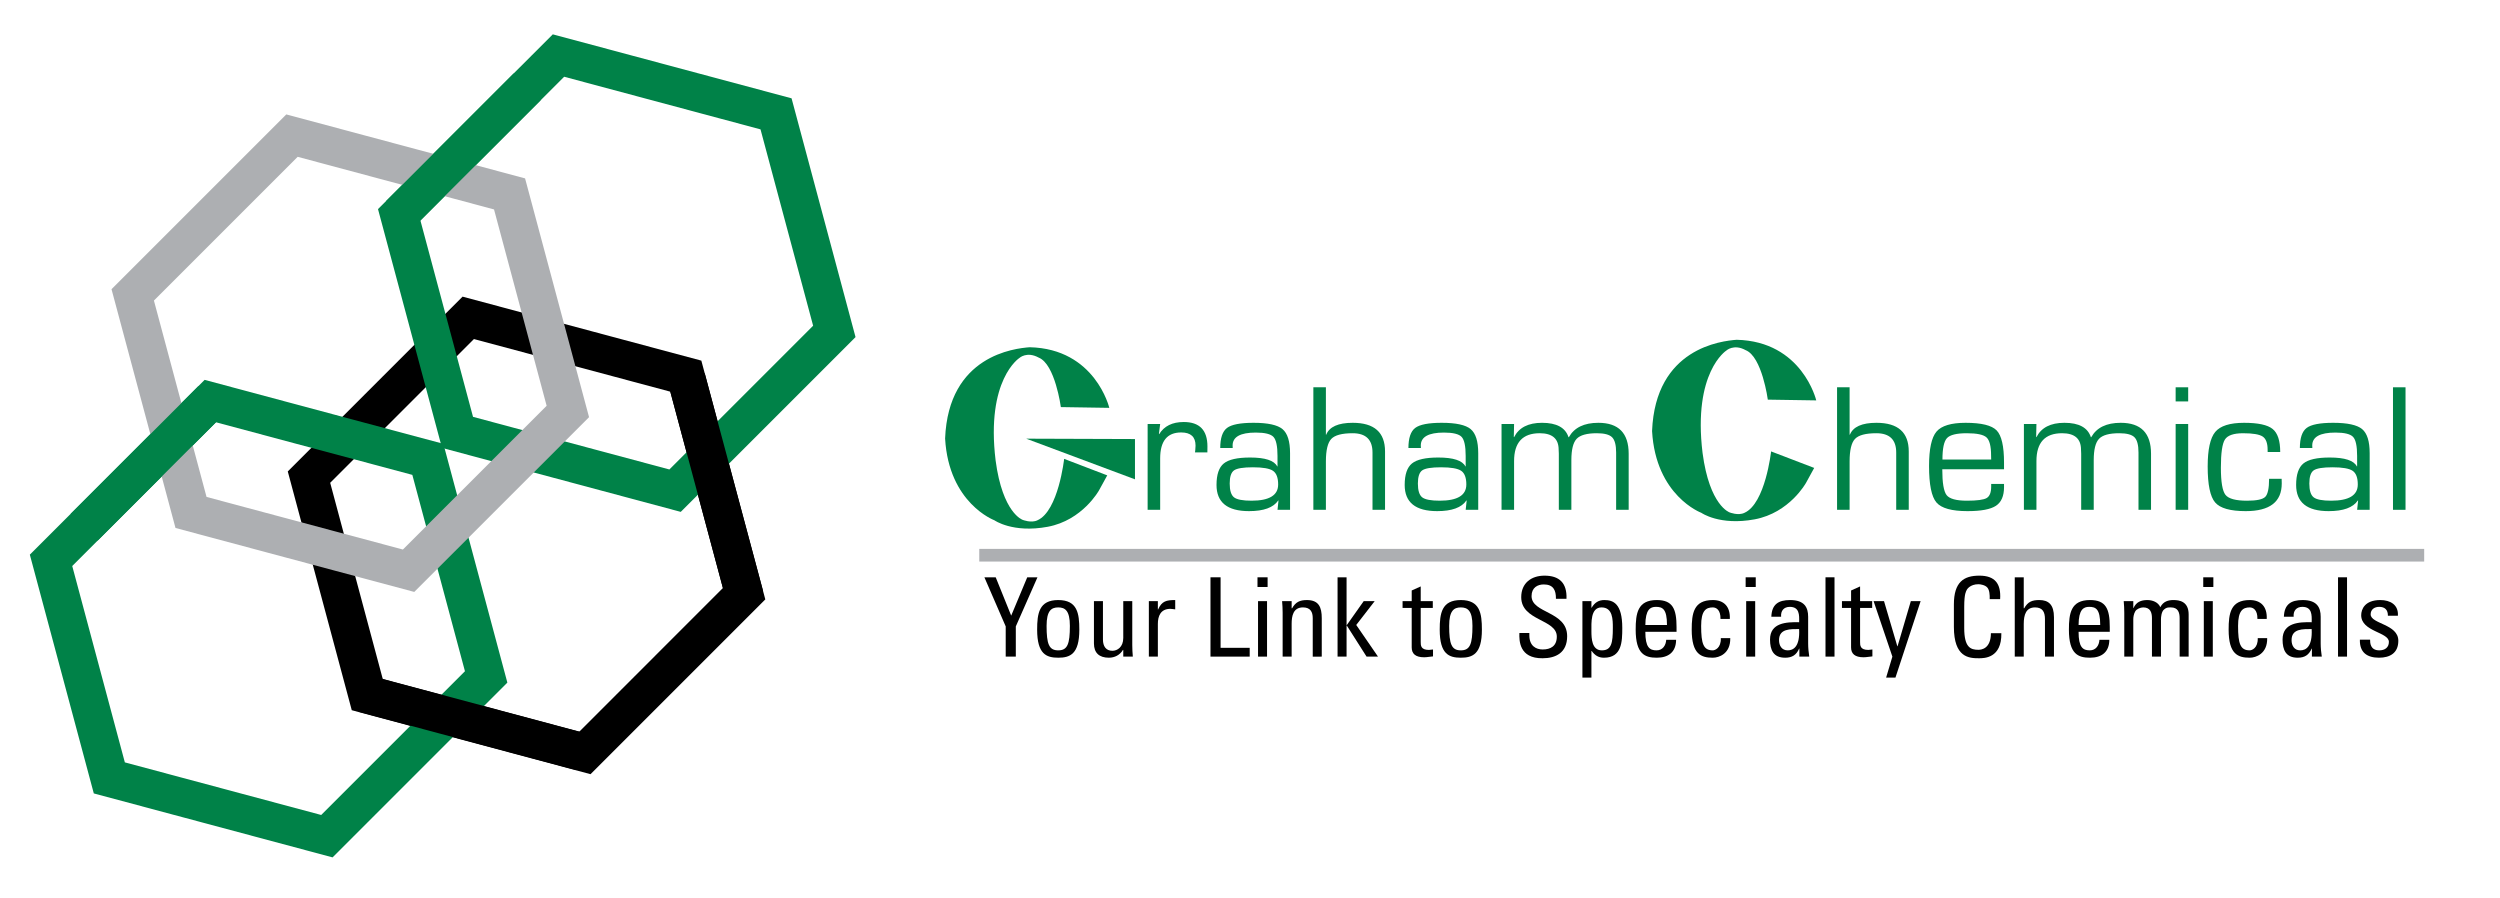
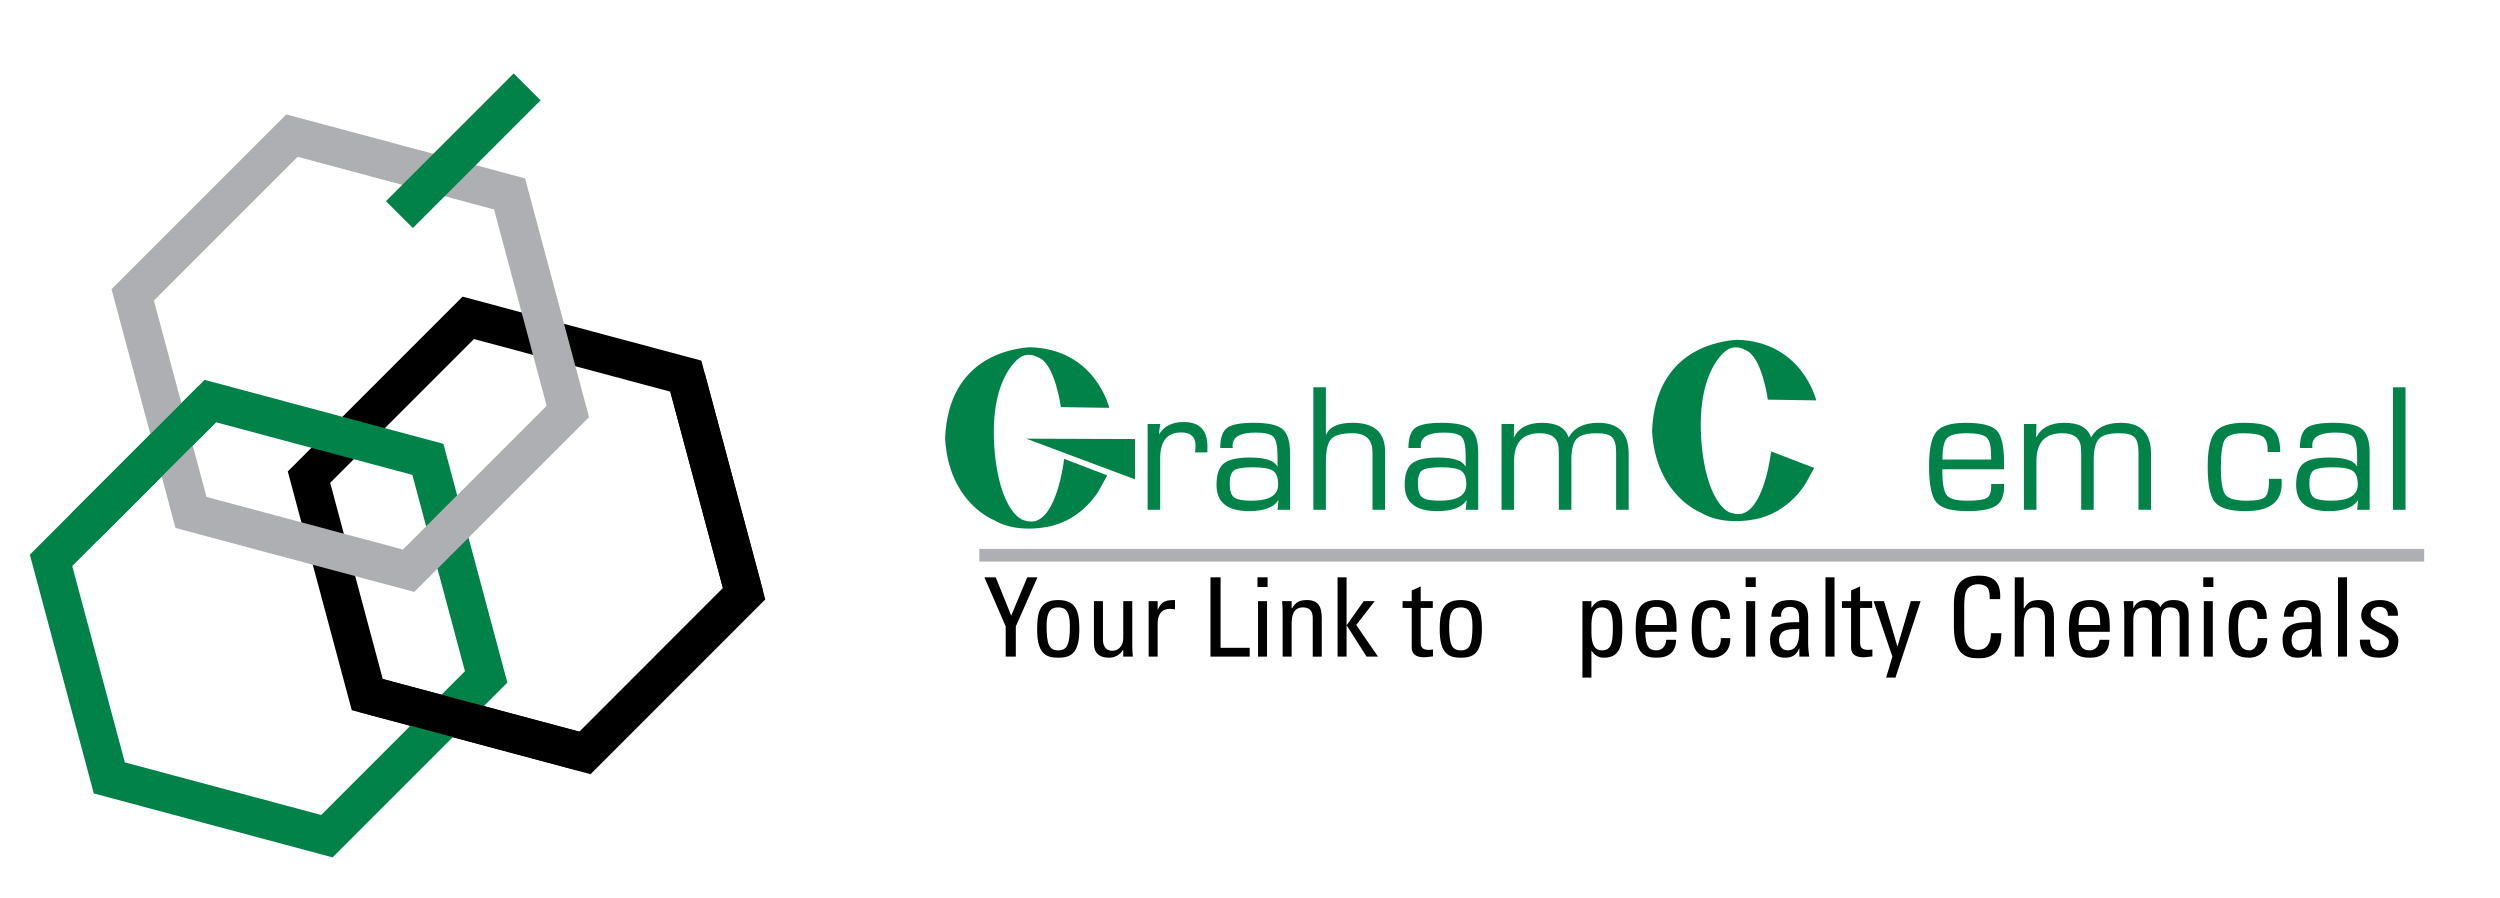
<svg xmlns="http://www.w3.org/2000/svg" version="1.1" id="Layer_1" x="0px" y="0px" viewBox="0 0 295.868 106.251" xml:space="preserve">
  <g>
    <g>
      <g>
        <path d="M121.571,68.323h1.209l-2.561,5.812v3.575h-1.196v-3.575l-2.522-5.812h1.339l1.833,4.537L121.571,68.323z" />
        <path d="M122.743,74.524c0-1.924,0.222-3.51,2.496-3.51c2.275,0,2.496,1.586,2.496,3.51c0,2.899-1.104,3.314-2.496,3.314 C123.848,77.838,122.743,77.423,122.743,74.524z M126.617,74.069c0-1.794-0.559-2.184-1.378-2.184 c-0.819,0-1.378,0.39-1.378,2.184c0,2.132,0.273,2.899,1.378,2.899C126.344,76.968,126.617,76.2,126.617,74.069z" />
        <path d="M132.935,71.144h1.066v5.2c0,0.455,0.026,0.91,0.065,1.365h-1.131v-0.793h-0.039c-0.351,0.598-0.975,0.922-1.664,0.922 c-1.144,0-1.768-0.571-1.768-1.689v-5.005h1.066v4.55c0,0.793,0.364,1.326,1.118,1.326c0.572,0,1.287-0.429,1.287-1.521V71.144z" />
-         <path d="M137.03,72.132h0.026c0.442-1.002,0.988-1.118,2.028-1.118v1.104c-0.091-0.013-0.195-0.025-0.286-0.038 c-0.091-0.014-0.183-0.026-0.286-0.026c-1.183,0-1.482,0.896-1.482,1.78v3.875h-1.066v-6.565h1.066V72.132z" />
+         <path d="M137.03,72.132c0.442-1.002,0.988-1.118,2.028-1.118v1.104c-0.091-0.013-0.195-0.025-0.286-0.038 c-0.091-0.014-0.183-0.026-0.286-0.026c-1.183,0-1.482,0.896-1.482,1.78v3.875h-1.066v-6.565h1.066V72.132z" />
        <path d="M143.257,77.709v-9.387h1.196v8.346h3.445v1.041H143.257z" />
        <path d="M148.82,68.323h1.197v1.145h-1.197V68.323z M149.951,77.709h-1.066v-6.565h1.066V77.709z" />
        <path d="M155.359,77.709v-4.551c0-0.701-0.246-1.273-1.156-1.273c-1.17,0-1.34,1.04-1.34,1.937v3.888h-1.066v-5.2 c0-0.455-0.025-0.91-0.064-1.365h1.131v0.845h0.053c0.416-0.741,0.91-0.975,1.754-0.975c1.404,0,1.756,0.845,1.756,2.145v4.551 H155.359z" />
        <path d="M159.363,77.709h-1.066v-9.387h1.066v5.655h0.026l2.002-2.834h1.3l-2.184,2.821l2.574,3.744h-1.352l-2.34-3.68h-0.026 V77.709z" />
        <path d="M167.072,71.144v-1.261l1.066-0.481v1.742h1.43v0.806h-1.43v4.018c0,0.416,0,0.949,0.975,0.949 c0.078,0,0.246-0.026,0.48-0.053v0.819c-0.352,0.026-0.701,0.104-1.053,0.104c-1.014,0-1.469-0.415-1.469-1.17v-4.667h-1.08 v-0.806H167.072z" />
        <path d="M170.386,74.524c0-1.924,0.221-3.51,2.496-3.51c2.275,0,2.496,1.586,2.496,3.51c0,2.899-1.105,3.314-2.496,3.314 C171.492,77.838,170.386,77.423,170.386,74.524z M174.261,74.069c0-1.794-0.56-2.184-1.379-2.184 c-0.818,0-1.377,0.39-1.377,2.184c0,2.132,0.271,2.899,1.377,2.899S174.261,76.2,174.261,74.069z" />
-         <path d="M180.994,74.914v0.272c0,1.274,0.807,1.677,1.574,1.677c0.949,0,1.676-0.402,1.676-1.521c0-2.08-4.211-1.847-4.211-4.667 c0-1.664,1.183-2.548,2.756-2.548c1.716,0,2.678,0.832,2.6,2.743h-1.248c0.014-1.027-0.312-1.703-1.443-1.703 c-0.715,0-1.442,0.364-1.442,1.378c0,2.067,4.212,1.768,4.212,4.746c0,1.976-1.365,2.612-2.912,2.612 c-2.77,0.026-2.77-2.093-2.742-2.989H180.994z" />
        <path d="M188.34,71.924h0.025c0.365-0.611,0.82-0.91,1.508-0.91c1.054,0,2.119,0.416,2.119,3.302c0,1.638-0.051,3.522-2.17,3.522 c-0.625,0-1.08-0.272-1.443-0.793h-0.039v3.146h-1.066v-9.048h1.066V71.924z M190.875,74.316c0-0.988,0-2.431-1.34-2.431 c-1.312,0-1.195,1.82-1.195,2.82c0,0.871,0.053,2.263,1.234,2.263C190.719,76.968,190.875,76.071,190.875,74.316z" />
        <path d="M194.722,74.771c0,1.833,0.494,2.197,1.326,2.197c0.729,0,1.105-0.585,1.145-1.248h1.17 c-0.014,1.456-0.91,2.118-2.289,2.118c-1.391,0-2.496-0.415-2.496-3.314c0-1.924,0.222-3.51,2.496-3.51 c1.873,0,2.34,1.027,2.34,3.197v0.56H194.722z M197.283,73.965c0-1.911-0.533-2.146-1.312-2.146 c-0.676,0-1.234,0.325-1.248,2.146H197.283z" />
        <path d="M203.615,73.25c0.025-1.08-0.508-1.365-0.91-1.365c-0.819,0-1.379,0.39-1.379,2.184c0,2.132,0.273,2.899,1.379,2.899 c0.246,0,0.988-0.261,0.949-1.443h1.117c0.039,1.847-1.338,2.314-2.066,2.314c-1.391,0-2.496-0.415-2.496-3.314 c0-1.924,0.221-3.51,2.496-3.51c1.312,0,2.08,0.767,2.015,2.236H203.615z" />
        <path d="M206.592,68.323h1.195v1.145h-1.195V68.323z M207.722,77.709h-1.066v-6.565h1.066V77.709z" />
        <path d="M212.949,76.76h-0.027c-0.324,0.754-0.832,1.078-1.65,1.078c-1.391,0-1.794-0.897-1.794-2.157 c0-1.989,1.95-2.08,3.444-2.041c0.027-0.871,0.039-1.82-1.104-1.82c-0.716,0-1.093,0.481-1.027,1.17h-1.158 c0.053-1.469,0.832-1.976,2.225-1.976c1.689,0,2.131,0.871,2.131,1.976v3.159c0,0.52,0.053,1.053,0.131,1.561h-1.17V76.76z M210.543,75.759c0,0.637,0.313,1.209,1.027,1.209c0.65,0,1.457-0.403,1.352-2.522C211.908,74.459,210.543,74.367,210.543,75.759 z" />
        <path d="M217.109,77.709h-1.066v-9.387h1.066V77.709z" />
        <path d="M219.071,71.144v-1.261l1.065-0.481v1.742h1.431v0.806h-1.431v4.018c0,0.416,0,0.949,0.976,0.949 c0.077,0,0.247-0.026,0.481-0.053v0.819c-0.352,0.026-0.703,0.104-1.053,0.104c-1.015,0-1.47-0.415-1.47-1.17v-4.667h-1.079 v-0.806H219.071z" />
        <path d="M224.545,76.487h0.025l1.572-5.343h1.158l-2.978,9.048h-1.104l0.74-2.482l-2.223-6.565h1.234L224.545,76.487z" />
        <path d="M235.476,70.909c0.014-0.533-0.025-1.065-0.273-1.365c-0.246-0.299-0.805-0.403-1.053-0.403 c-0.988,0-1.377,0.598-1.416,0.728c-0.039,0.104-0.273,0.338-0.273,1.95v2.509c0,2.301,0.754,2.574,1.678,2.574 c0.363,0,1.469-0.13,1.48-1.963h1.236c0.051,2.964-2.041,2.964-2.652,2.964c-1.17,0-2.965-0.078-2.965-3.718v-2.652 c0-2.651,1.17-3.406,3.016-3.406c1.859,0,2.574,0.962,2.457,2.782H235.476z" />
        <path d="M242.015,77.709v-4.446c0-0.806-0.26-1.378-1.17-1.378c-1.066,0-1.34,0.857-1.34,1.963v3.861h-1.064v-9.387h1.064v3.666 h0.053c0.43-0.767,0.924-0.975,1.781-0.975c1.117,0,1.742,0.559,1.742,2.041v4.654H242.015z" />
        <path d="M245.994,74.771c0,1.833,0.494,2.197,1.326,2.197c0.727,0,1.105-0.585,1.143-1.248h1.172 c-0.014,1.456-0.91,2.118-2.289,2.118c-1.391,0-2.496-0.415-2.496-3.314c0-1.924,0.221-3.51,2.496-3.51 c1.873,0,2.34,1.027,2.34,3.197v0.56H245.994z M248.554,73.965c0-1.911-0.533-2.146-1.312-2.146 c-0.676,0-1.236,0.325-1.248,2.146H248.554z" />
        <path d="M254.677,77.709v-4.551c0-0.662-0.182-1.273-1.039-1.273c-0.326,0-0.768,0.195-0.924,0.441 c-0.195,0.325-0.246,0.715-0.246,0.963v4.42h-1.066v-5.2c0-0.455-0.027-0.91-0.066-1.365h1.133v0.819h0.025 c0.312-0.702,0.871-0.949,1.637-0.949c0.6,0,1.287,0.247,1.535,0.845c0.363-0.702,0.961-0.845,1.561-0.845 c0.688,0,1.793,0.156,1.793,1.703v4.992h-1.066v-4.551c0-0.662-0.182-1.273-1.039-1.273c-0.402,0-0.52,0.013-0.807,0.247 c-0.312,0.26-0.363,0.909-0.363,1.157v4.42H254.677z" />
        <path d="M260.748,68.323h1.197v1.145h-1.197V68.323z M261.879,77.709h-1.064v-6.565h1.064V77.709z" />
        <path d="M267.158,73.25c0.025-1.08-0.508-1.365-0.91-1.365c-0.82,0-1.379,0.39-1.379,2.184c0,2.132,0.273,2.899,1.379,2.899 c0.246,0,0.986-0.261,0.949-1.443h1.117c0.039,1.847-1.34,2.314-2.066,2.314c-1.392,0-2.496-0.415-2.496-3.314 c0-1.924,0.221-3.51,2.496-3.51c1.312,0,2.08,0.767,2.014,2.236H267.158z" />
        <path d="M273.605,76.76h-0.025c-0.326,0.754-0.832,1.078-1.652,1.078c-1.391,0-1.793-0.897-1.793-2.157 c0-1.989,1.949-2.08,3.445-2.041c0.025-0.871,0.039-1.82-1.105-1.82c-0.715,0-1.092,0.481-1.027,1.17h-1.156 c0.051-1.469,0.832-1.976,2.223-1.976c1.689,0,2.131,0.871,2.131,1.976v3.159c0,0.52,0.053,1.053,0.131,1.561h-1.17V76.76z M271.201,75.759c0,0.637,0.311,1.209,1.025,1.209c0.65,0,1.457-0.403,1.353-2.522C272.564,74.459,271.201,74.367,271.201,75.759 z" />
        <path d="M277.765,77.709h-1.066v-9.387h1.066V77.709z" />
        <path d="M281.549,77.838c-1.418,0-2.303-0.623-2.264-2.131h1.209c0,0.377,0.014,1.261,1.094,1.261 c0.637,0,1.131-0.325,1.131-1.001c0-1.17-3.277-1.196-3.277-3.159c0-0.689,0.416-1.794,2.262-1.794 c1.172,0,2.172,0.559,2.08,1.859h-1.182c0.012-0.689-0.352-1.054-1.027-1.054c-0.572,0-1.014,0.313-1.014,0.884 c0,1.157,3.275,1.131,3.275,3.133C283.836,77.28,282.847,77.838,281.549,77.838z" />
      </g>
      <g>
        <g>
          <polygon fill="#008248" points="121.447,51.915 134.321,51.96 134.321,56.727 " />
          <path fill="#008248" d="M125.938,54.305l5.101,1.953l-0.972,1.771c0,0-1.943,3.542-6.072,4.313 c-4.144,0.774-6.314-0.771-6.314-0.771s-5.392-1.998-5.83-9.671c0.389-9.853,8.259-10.669,10.007-10.806 c7.772,0.181,9.424,7.174,9.424,7.174l-5.732-0.09c0,0-0.679-5.086-2.622-5.857c-1.408-0.772-2.283,0.044-2.283,0.044 s-3.983,2.543-2.817,12.123c0.825,6.266,3.206,7.037,3.206,7.037s1.021,0.409,1.748,0.047 C125.259,60.481,125.938,54.305,125.938,54.305z" />
        </g>
      </g>
      <g>
        <g>
          <path fill="#008248" d="M209.605,53.424l5.1,1.953l-0.971,1.771c0,0-1.943,3.542-6.072,4.313 c-4.143,0.774-6.314-0.771-6.314-0.771s-5.393-1.999-5.83-9.672c0.389-9.852,8.258-10.669,10.006-10.806 c7.773,0.181,9.424,7.174,9.424,7.174l-5.732-0.09c0,0-0.678-5.086-2.623-5.857c-1.406-0.772-2.281,0.045-2.281,0.045 s-3.984,2.543-2.818,12.123c0.826,6.266,3.207,7.037,3.207,7.037s1.02,0.409,1.748,0.047 C208.926,59.599,209.605,53.424,209.605,53.424z" />
        </g>
      </g>
      <g>
        <g>
          <path fill="#008248" d="M135.819,50.178h1.484l-0.148,1.169l0.032,0.032c0.587-0.957,1.557-1.435,2.908-1.435 c1.868,0,2.802,0.964,2.802,2.892l-0.007,0.702h-1.466l0.033-0.255c0.023-0.27,0.033-0.45,0.033-0.542 c0-1.042-0.566-1.562-1.7-1.562c-1.658,0-2.487,1.023-2.487,3.071v6.086h-1.484V50.178z" />
          <path fill="#008248" d="M145.888,53.022h-1.476c0-1.178,0.267-1.97,0.802-2.376c0.534-0.405,1.58-0.608,3.137-0.608 c1.691,0,2.835,0.249,3.43,0.747c0.594,0.498,0.893,1.446,0.893,2.843v6.707h-1.484l0.115-1.095l-0.031-0.011 c-0.566,0.841-1.719,1.262-3.455,1.262c-2.566,0-3.848-1.032-3.848-3.098c0-1.227,0.286-2.075,0.86-2.543 c0.574-0.468,1.612-0.703,3.115-0.703c1.786,0,2.856,0.352,3.21,1.054l0.033-0.011v-1.232c0-1.158-0.16-1.908-0.479-2.25 c-0.319-0.342-1.018-0.514-2.094-0.514c-1.828,0-2.74,0.511-2.74,1.532C145.877,52.776,145.881,52.874,145.888,53.022z M148.277,55.303c-1.143,0-1.885,0.121-2.229,0.362c-0.344,0.242-0.516,0.76-0.516,1.556c0,0.824,0.17,1.369,0.51,1.636 c0.34,0.267,1.031,0.399,2.074,0.399c2.1,0,3.15-0.639,3.15-1.918c0-0.803-0.205-1.343-0.613-1.62 C150.248,55.442,149.455,55.303,148.277,55.303z" />
          <path fill="#008248" d="M156.916,45.835v5.598l0.033,0.021c0.375-0.944,1.423-1.416,3.144-1.416c2.55,0,3.823,1.131,3.823,3.392 v0.414v6.491h-1.484v-6.491v-0.287c0-1.523-0.782-2.285-2.348-2.285c-1.262,0-2.104,0.225-2.529,0.673 c-0.426,0.448-0.639,1.34-0.639,2.674v5.716h-1.484v-14.5H156.916z" />
          <path fill="#008248" d="M168.16,53.022h-1.477c0-1.178,0.268-1.97,0.801-2.376c0.535-0.405,1.58-0.608,3.139-0.608 c1.692,0,2.834,0.249,3.428,0.747c0.596,0.498,0.893,1.446,0.893,2.843v6.707h-1.484l0.117-1.095l-0.033-0.011 c-0.566,0.841-1.719,1.262-3.455,1.262c-2.564,0-3.848-1.032-3.848-3.098c0-1.227,0.287-2.075,0.861-2.543 c0.574-0.468,1.612-0.703,3.115-0.703c1.785,0,2.855,0.352,3.211,1.054l0.031-0.011v-1.232c0-1.158-0.16-1.908-0.478-2.25 c-0.318-0.342-1.016-0.514-2.093-0.514c-1.827,0-2.741,0.511-2.741,1.532C168.146,52.776,168.15,52.874,168.16,53.022z M170.547,55.303c-1.141,0-1.885,0.121-2.229,0.362c-0.344,0.242-0.516,0.76-0.516,1.556c0,0.824,0.17,1.369,0.51,1.636 c0.342,0.267,1.033,0.399,2.076,0.399c2.099,0,3.148-0.639,3.148-1.918c0-0.803-0.204-1.343-0.611-1.62 C172.517,55.442,171.724,55.303,170.547,55.303z" />
          <path fill="#008248" d="M177.703,50.178h1.484l-0.032,1.53l0.032,0.032c0.572-1.135,1.676-1.702,3.31-1.702 c1.719,0,2.764,0.567,3.131,1.702h0.043c0.637-1.135,1.8-1.702,3.49-1.702c2.392,0,3.588,1.219,3.588,3.657v6.64h-1.484v-6.778 c0-0.888-0.16-1.491-0.479-1.809c-0.318-0.317-0.92-0.476-1.805-0.476c-1.174,0-1.971,0.221-2.389,0.662 c-0.416,0.441-0.625,1.283-0.625,2.525v5.875h-1.484v-6.64l-0.021-0.468c0-1.303-0.746-1.955-2.24-1.955 c-2.023,0-3.035,1.098-3.035,3.294v5.769h-1.484V50.178z" />
-           <path fill="#008248" d="M218.895,45.835v5.598l0.032,0.021c0.375-0.944,1.424-1.416,3.145-1.416 c2.549,0,3.823,1.131,3.823,3.392v0.414v6.491h-1.484v-6.491v-0.287c0-1.523-0.782-2.285-2.349-2.285 c-1.262,0-2.104,0.225-2.529,0.673c-0.426,0.448-0.638,1.34-0.638,2.674v5.716h-1.484v-14.5H218.895z" />
          <path fill="#008248" d="M235.65,57.272h1.52l0.002,0.372c0,1.055-0.32,1.793-0.959,2.215c-0.641,0.421-1.762,0.632-3.367,0.632 c-1.865,0-3.09-0.342-3.674-1.025c-0.583-0.683-0.875-2.119-0.875-4.308c0-2.025,0.294-3.385,0.881-4.079 c0.588-0.694,1.737-1.041,3.449-1.041c1.867,0,3.092,0.301,3.672,0.902c0.58,0.602,0.871,1.869,0.871,3.801v0.796h-7.307 c0,1.601,0.171,2.621,0.514,3.06c0.344,0.439,1.146,0.659,2.406,0.659c1.196,0,1.973-0.104,2.33-0.313 c0.357-0.208,0.537-0.66,0.537-1.353V57.272z M235.65,54.382l-0.01-0.478c0-1.097-0.182-1.809-0.543-2.139 c-0.361-0.329-1.139-0.493-2.336-0.493c-1.203,0-1.984,0.193-2.342,0.578c-0.357,0.386-0.536,1.229-0.536,2.531H235.65z" />
          <path fill="#008248" d="M239.522,50.178h1.484l-0.032,1.53l0.032,0.032c0.573-1.135,1.677-1.702,3.312-1.702 c1.719,0,2.762,0.567,3.131,1.702h0.042c0.637-1.135,1.8-1.702,3.491-1.702c2.391,0,3.587,1.219,3.587,3.657v6.64h-1.484v-6.778 c0-0.888-0.159-1.491-0.478-1.809c-0.318-0.317-0.92-0.476-1.805-0.476c-1.175,0-1.971,0.221-2.389,0.662 c-0.418,0.441-0.626,1.283-0.626,2.525v5.875h-1.484v-6.64l-0.02-0.468c0-1.303-0.748-1.955-2.24-1.955 c-2.023,0-3.036,1.098-3.036,3.294v5.769h-1.484V50.178z" />
-           <path fill="#008248" d="M258.965,45.835v1.672h-1.484v-1.672H258.965z M258.965,50.178v10.156h-1.484V50.178H258.965z" />
          <path fill="#008248" d="M268.541,56.663h1.486l0.012,0.555c0,2.183-1.422,3.273-4.267,3.273c-1.825,0-3.032-0.343-3.618-1.03 c-0.588-0.687-0.881-2.104-0.881-4.25c0-2.011,0.299-3.376,0.897-4.095c0.598-0.719,1.734-1.078,3.412-1.078 c1.649,0,2.773,0.242,3.373,0.726c0.602,0.484,0.902,1.393,0.902,2.728h-1.486l-0.004-0.264c0-0.782-0.195-1.303-0.584-1.564 c-0.389-0.26-1.162-0.391-2.32-0.391c-1.115,0-1.832,0.248-2.15,0.743c-0.318,0.496-0.477,1.607-0.477,3.334 c0,1.685,0.182,2.757,0.545,3.217c0.365,0.46,1.215,0.69,2.551,0.69c1.131,0,1.85-0.151,2.153-0.454 C268.388,58.501,268.541,57.787,268.541,56.663z" />
          <path fill="#008248" d="M273.66,53.022h-1.477c0-1.178,0.268-1.97,0.802-2.376c0.534-0.405,1.581-0.608,3.138-0.608 c1.691,0,2.834,0.249,3.43,0.747c0.594,0.498,0.891,1.446,0.891,2.843v6.707h-1.484l0.117-1.095l-0.031-0.011 c-0.568,0.841-1.719,1.262-3.455,1.262c-2.566,0-3.85-1.032-3.85-3.098c0-1.227,0.287-2.075,0.861-2.543 c0.574-0.468,1.613-0.703,3.115-0.703c1.787,0,2.856,0.352,3.211,1.054l0.031-0.011v-1.232c0-1.158-0.158-1.908-0.478-2.25 c-0.318-0.342-1.016-0.514-2.092-0.514c-1.828,0-2.742,0.511-2.742,1.532C273.646,52.776,273.651,52.874,273.66,53.022z M276.049,55.303c-1.143,0-1.886,0.121-2.23,0.362c-0.344,0.242-0.516,0.76-0.516,1.556c0,0.824,0.17,1.369,0.512,1.636 c0.34,0.267,1.031,0.399,2.074,0.399c2.1,0,3.148-0.639,3.148-1.918c0-0.803-0.203-1.343-0.611-1.62 C278.017,55.442,277.224,55.303,276.049,55.303z" />
          <path fill="#008248" d="M284.687,45.835v14.5h-1.484v-14.5H284.687z" />
        </g>
      </g>
      <line fill="none" stroke="#ADAFB2" stroke-width="1.5" x1="115.894" y1="65.709" x2="286.896" y2="65.709" />
    </g>
    <g>
      <g>
        <polygon fill="none" stroke="#000000" stroke-width="4.5" points="69.215,89.113 43.467,82.213 36.567,56.465 55.416,37.616 81.164,44.516 88.063,70.264 " />
      </g>
-       <polygon fill="none" stroke="#008248" stroke-width="4.5" points="79.892,58.07 54.144,51.17 47.245,25.422 66.094,6.574 91.842,13.473 98.741,39.221 " />
      <line fill="none" stroke="#000000" stroke-width="4.5" x1="81.228" y1="44.752" x2="88.127" y2="70.5" />
      <polygon fill="none" stroke="#008248" stroke-width="4.5" points="38.686,98.96 12.938,92.062 6.04,66.314 24.888,47.465 50.636,54.364 57.535,80.112 " />
      <polygon fill="none" stroke="#ADAFB2" stroke-width="4.5" points="48.354,67.545 22.606,60.647 15.707,34.898 34.556,16.05 60.304,22.949 67.203,48.697 " />
      <line fill="none" stroke="#008248" stroke-width="4.5" x1="9.959" y1="62.395" x2="25.073" y2="47.281" />
      <line fill="none" stroke="#008248" stroke-width="4.5" x1="47.271" y1="25.396" x2="62.385" y2="10.282" />
      <line fill="none" stroke="#000000" stroke-width="4.5" x1="68.78" y1="88.969" x2="43.032" y2="82.071" />
    </g>
  </g>
  <g> </g>
  <g> </g>
  <g> </g>
  <g> </g>
  <g> </g>
  <g> </g>
</svg>